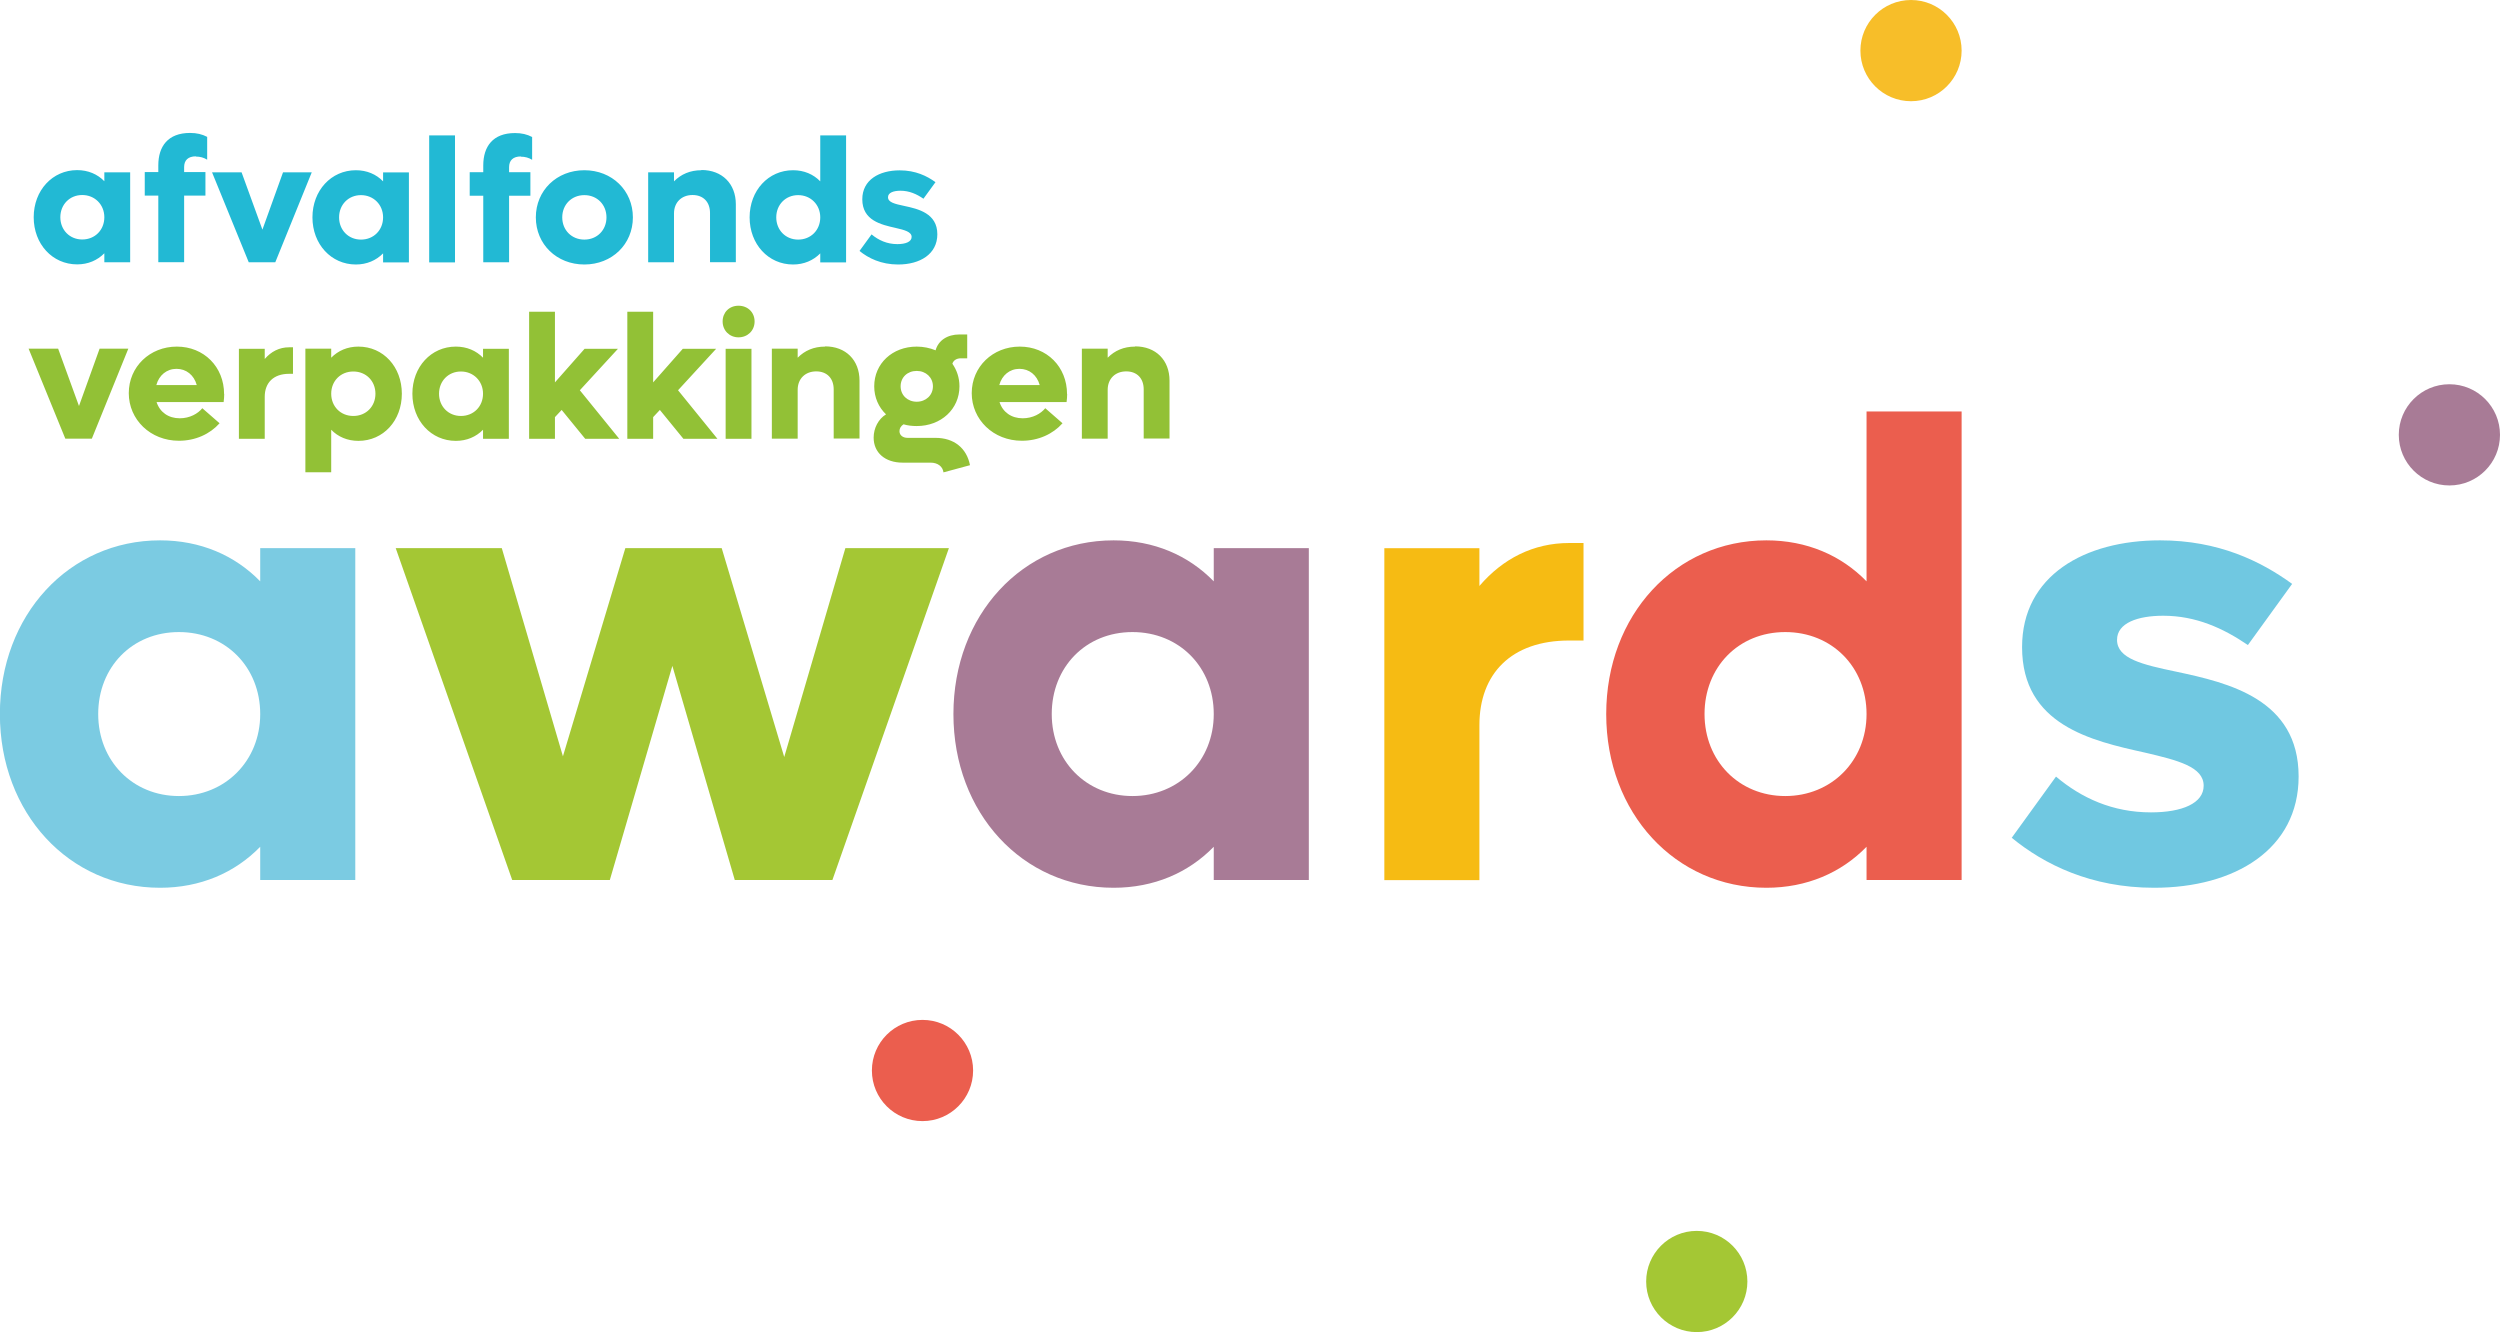
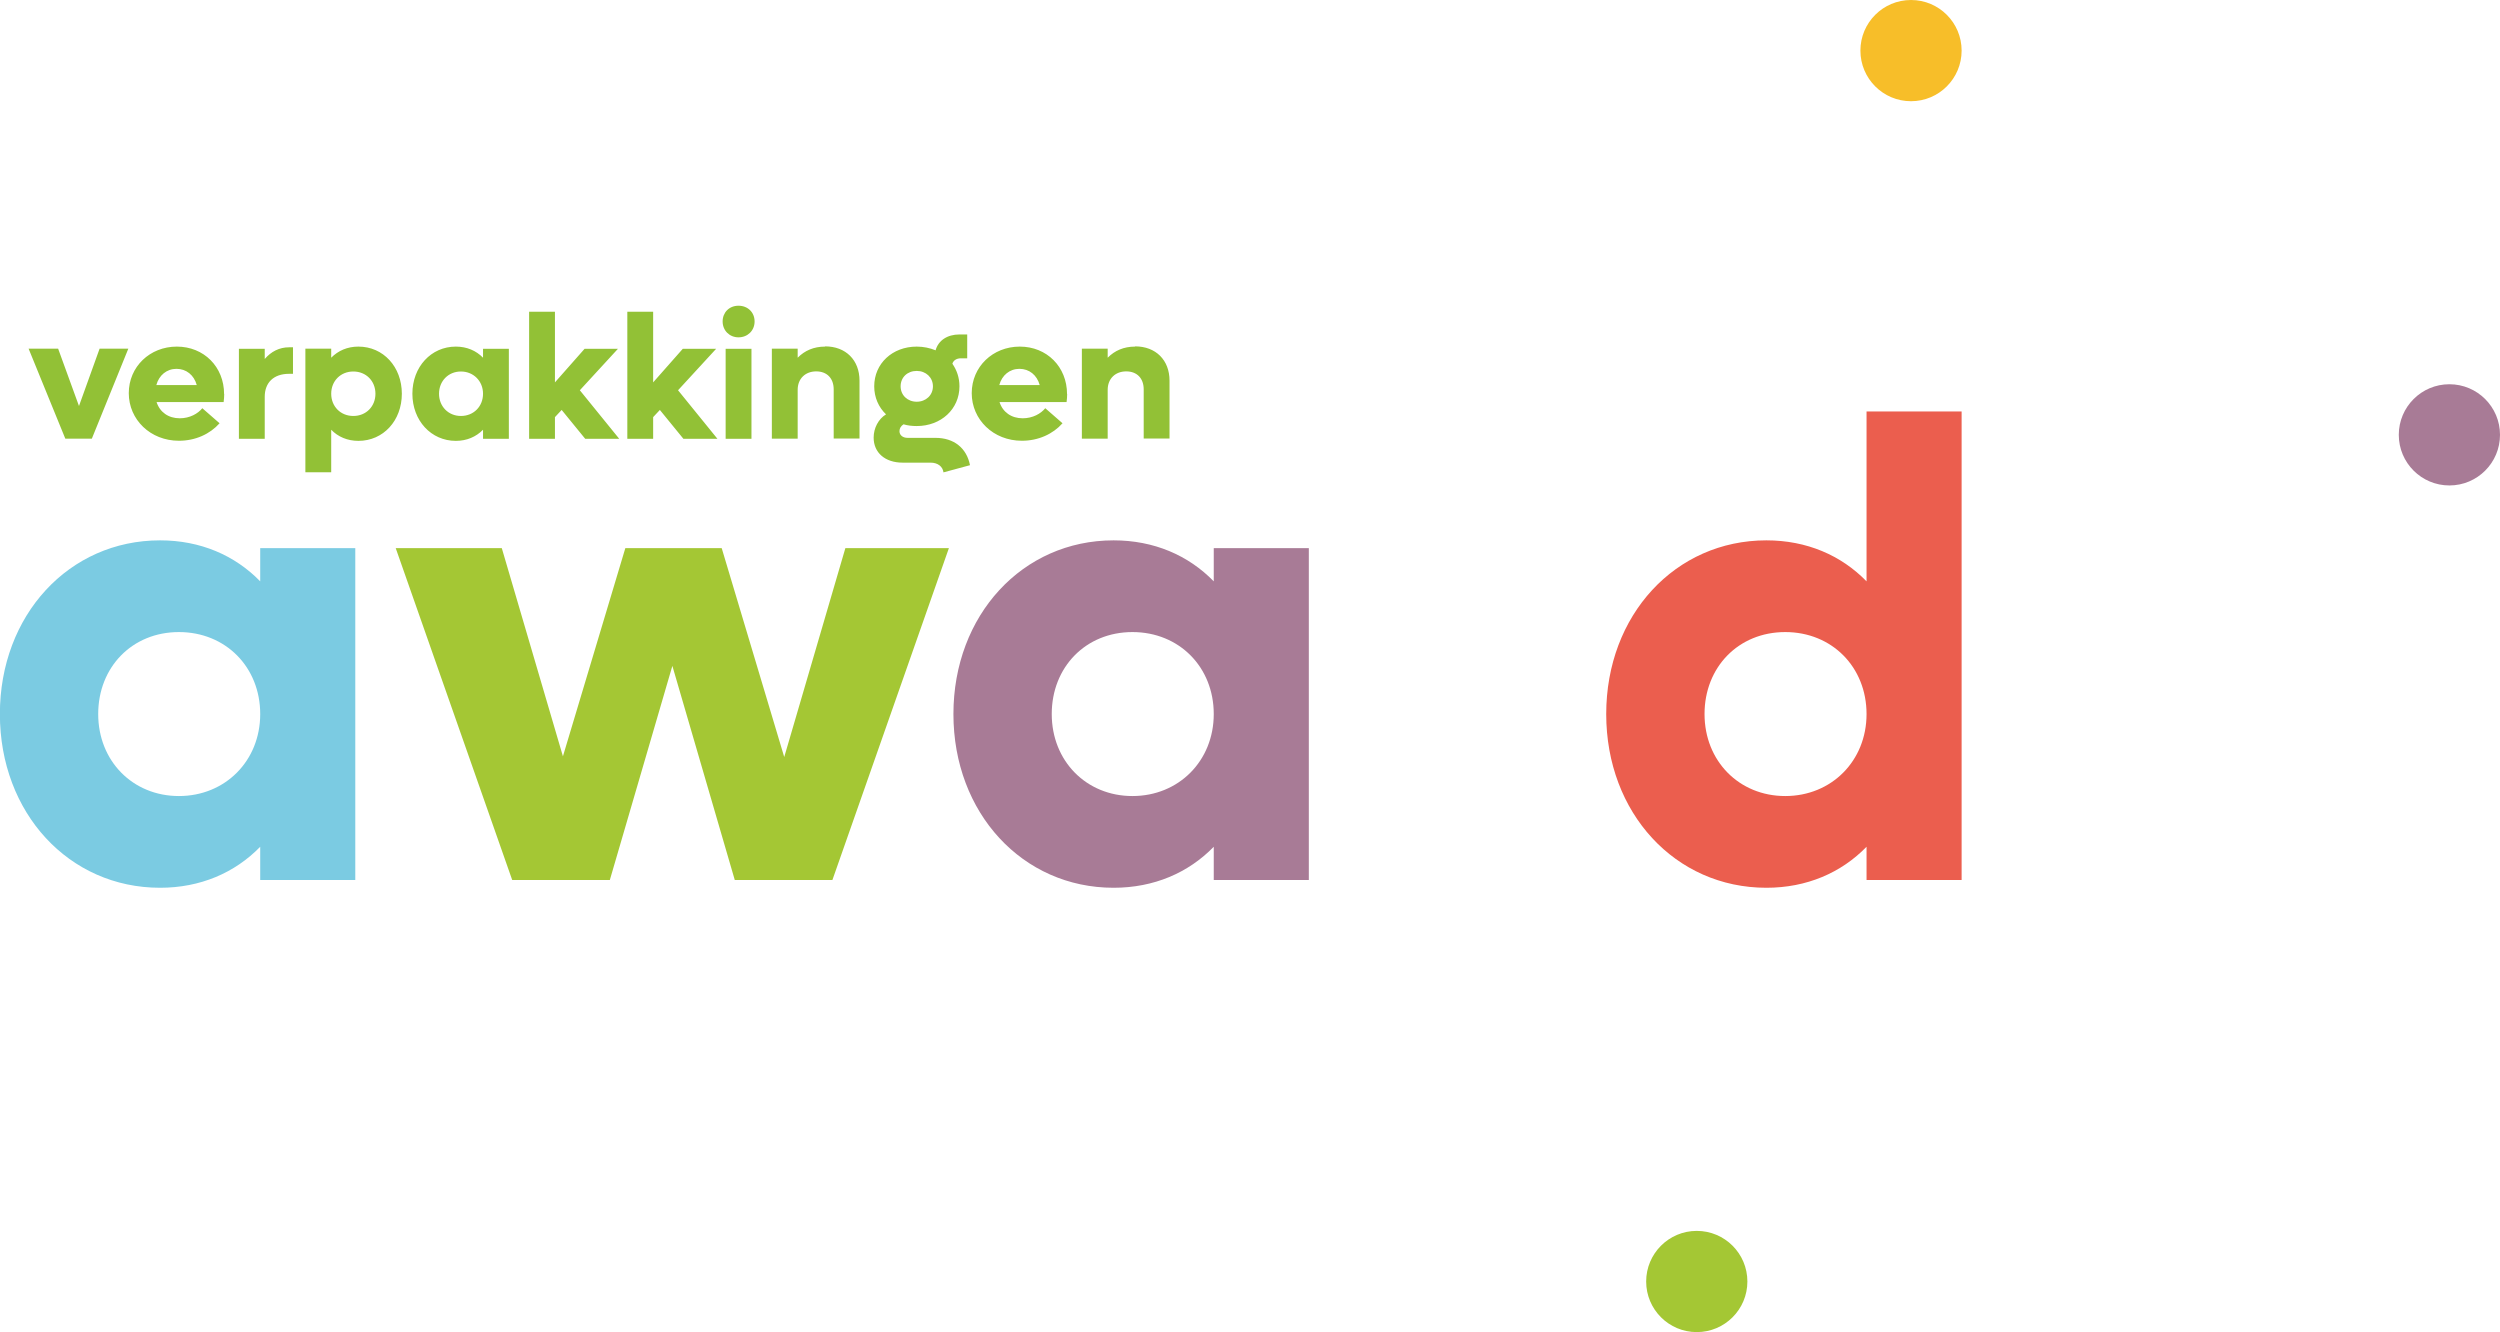
<svg xmlns="http://www.w3.org/2000/svg" viewBox="0 0 215.88 115.04">
  <defs>
    <style>.cls-1{fill:#7bcbe2;}.cls-2{fill:#92c136;}.cls-3{fill:#22b9d4;}.cls-4{fill:#70c8e1;}.cls-5{fill:#a87b96;}.cls-5,.cls-6,.cls-7,.cls-8,.cls-9{mix-blend-mode:multiply;}.cls-6{fill:#a4c734;}.cls-7{fill:#f6bb13;}.cls-8{fill:#eb5e4e;}.cls-9{fill:#f7be29;}.cls-10{isolation:isolate;}</style>
  </defs>
  <g class="cls-10">
    <g id="Laag_1">
      <g>
        <path class="cls-1" d="m30.68,47.33v28.66h-8.21v-2.87c-2.19,2.25-5.17,3.54-8.65,3.54-7.87,0-13.83-6.46-13.83-15s5.96-15,13.83-15c3.48,0,6.46,1.29,8.65,3.54v-2.87h8.21Zm-8.21,14.33c0-4.05-2.98-7.08-7.02-7.08s-6.97,3.03-6.97,7.08,2.98,7.08,6.97,7.08,7.02-3.03,7.02-7.08Z" />
        <path class="cls-6" d="m81.94,47.33l-10.06,28.66h-8.43l-5.39-18.49-5.4,18.49h-8.43l-10.06-28.66h9.16l5.28,17.98,5.39-17.98h8.32l5.4,18.04,5.28-18.04h8.94Z" />
        <path class="cls-5" d="m113.02,47.33v28.66h-8.21v-2.87c-2.19,2.25-5.17,3.54-8.65,3.54-7.87,0-13.83-6.46-13.83-15s5.96-15,13.83-15c3.48,0,6.46,1.29,8.65,3.54v-2.87h8.21Zm-8.21,14.33c0-4.05-2.98-7.08-7.02-7.08s-6.97,3.03-6.97,7.08,2.98,7.08,6.97,7.08,7.02-3.03,7.02-7.08Z" />
-         <path class="cls-7" d="m136.74,46.88v8.43h-1.24c-5,0-7.75,2.87-7.75,7.31v13.38h-8.21v-28.66h8.21v3.26c2.02-2.36,4.66-3.71,7.75-3.71h1.24Z" />
        <path class="cls-8" d="m169.39,35.53v40.46h-8.21v-2.87c-2.19,2.25-5.17,3.54-8.65,3.54-7.87,0-13.83-6.46-13.83-15s5.96-15,13.83-15c3.48,0,6.46,1.29,8.65,3.54v-14.67h8.21Zm-8.21,26.13c0-4.05-2.98-7.08-7.02-7.08s-6.97,3.03-6.97,7.08,2.98,7.08,6.97,7.08,7.02-3.03,7.02-7.08Z" />
-         <path class="cls-4" d="m173.72,72.34l3.82-5.28c2.19,1.85,4.89,3.09,8.2,3.09,2.7,0,4.55-.79,4.55-2.3,0-1.63-2.19-2.19-5.11-2.87-4.55-1.01-10.57-2.36-10.57-9.1,0-6.18,5.4-9.22,11.91-9.22,5.06,0,8.71,1.8,11.41,3.76l-3.82,5.28c-2.14-1.46-4.5-2.53-7.31-2.53-2.19,0-3.99.62-3.99,2.08,0,1.63,2.19,2.14,5.11,2.75,4.5.96,10.57,2.36,10.57,9.05,0,6.29-5.51,9.61-12.48,9.61-5.45,0-9.5-2.02-12.31-4.33Z" />
        <circle class="cls-9" cx="165.02" cy="4.37" r="4.37" />
-         <circle class="cls-8" cx="79.66" cy="92.44" r="4.37" />
        <circle class="cls-6" cx="146.52" cy="110.66" r="4.37" />
        <circle class="cls-5" cx="211.51" cy="37.55" r="4.37" />
        <path class="cls-2" d="m8.6,30.11l-1.78,4.95-1.8-4.95h-2.55l3.17,7.77h2.29l3.15-7.77h-2.48Zm10.75,3.92c0-2.36-1.75-4.1-4.08-4.1s-4.15,1.74-4.15,4.02,1.86,4.11,4.33,4.11c1.43,0,2.68-.58,3.51-1.51l-1.49-1.3c-.37.46-1.07.87-1.95.87-.98,0-1.72-.53-2-1.4h5.79c.03-.2.05-.49.05-.7Zm-4.11-2.18c.84,0,1.51.53,1.75,1.4h-3.49c.23-.85.9-1.4,1.74-1.4Zm9.72-1.86c-.84,0-1.55.37-2.1,1.01v-.88h-2.23v7.77h2.23v-3.63c0-1.2.75-1.98,2.1-1.98h.34v-2.29h-.34Zm5.99-.06c-.95,0-1.75.35-2.35.96v-.78h-2.23v10.67h2.23v-3.67c.59.61,1.4.96,2.35.96,2.15,0,3.75-1.75,3.75-4.07s-1.6-4.07-3.75-4.07Zm-.44,5.99c-1.1,0-1.91-.82-1.91-1.92s.81-1.92,1.91-1.92,1.91.82,1.91,1.92-.81,1.92-1.91,1.92Zm11.2-5.81v.78c-.59-.61-1.4-.96-2.35-.96-2.13,0-3.75,1.75-3.75,4.07s1.62,4.07,3.75,4.07c.95,0,1.75-.35,2.35-.96v.78h2.23v-7.77h-2.23Zm-1.91,5.81c-1.08,0-1.89-.82-1.89-1.92s.81-1.92,1.89-1.92,1.91.82,1.91,1.92-.81,1.92-1.91,1.92Zm10.74,1.97h2.93l-3.4-4.19,3.29-3.58h-2.88l-2.56,2.9v-6.1h-2.23v10.97h2.23v-1.87l.58-.62,2.04,2.5Zm8.48,0h2.93l-3.4-4.19,3.29-3.58h-2.88l-2.56,2.9v-6.1h-2.23v10.97h2.23v-1.87l.58-.62,2.04,2.5Zm4.75-8.76c.79,0,1.39-.58,1.39-1.37s-.59-1.36-1.39-1.36-1.37.58-1.37,1.36.59,1.37,1.37,1.37Zm-1.11,8.76h2.23v-7.77h-2.23v7.77Zm8.58-7.96c-.96,0-1.75.34-2.36.96v-.78h-2.23v7.77h2.23v-4.22c0-.96.66-1.59,1.6-1.59s1.51.61,1.51,1.55v4.25h2.23v-5c0-1.78-1.19-2.96-2.97-2.96Zm9.55,7.88h-2.42c-.41,0-.7-.23-.7-.58,0-.23.12-.44.35-.59.37.11.75.15,1.14.15,2.1,0,3.69-1.46,3.69-3.43,0-.75-.23-1.4-.61-1.95.08-.29.37-.47.73-.47h.55v-2.06h-.66c-1.07,0-1.84.53-2.07,1.37-.49-.2-1.04-.32-1.63-.32-2.1,0-3.67,1.46-3.67,3.43,0,.96.38,1.81,1.02,2.42-.66.4-1.07,1.19-1.07,2.01,0,1.3.99,2.16,2.5,2.16h2.42c.62,0,1.05.34,1.11.84l2.29-.62c-.29-1.49-1.4-2.36-2.97-2.36Zm-1.63-5.78c.79,0,1.4.56,1.4,1.33s-.61,1.33-1.4,1.33-1.39-.56-1.39-1.33.58-1.33,1.39-1.33Zm12.98,2c0-2.36-1.75-4.1-4.08-4.1s-4.15,1.74-4.15,4.02,1.86,4.11,4.33,4.11c1.43,0,2.68-.58,3.51-1.51l-1.49-1.3c-.37.46-1.07.87-1.95.87-.98,0-1.72-.53-2-1.4h5.79c.03-.2.05-.49.05-.7Zm-4.11-2.18c.84,0,1.51.53,1.75,1.4h-3.49c.23-.85.9-1.4,1.74-1.4Zm9.98-1.92c-.96,0-1.75.34-2.36.96v-.78h-2.23v7.77h2.23v-4.22c0-.96.66-1.59,1.6-1.59s1.51.61,1.51,1.55v4.25h2.23v-5c0-1.78-1.19-2.96-2.97-2.96Z" />
-         <path class="cls-3" d="m9.01,14.87v.78c-.59-.61-1.4-.96-2.35-.96-2.13,0-3.75,1.75-3.75,4.07s1.62,4.07,3.75,4.07c.95,0,1.75-.35,2.35-.96v.78h2.23v-7.77h-2.23Zm-1.91,5.81c-1.08,0-1.89-.82-1.89-1.92s.81-1.92,1.89-1.92,1.91.82,1.91,1.92-.81,1.92-1.91,1.92Zm9.81-7.16c.37,0,.69.09.98.27v-1.97c-.44-.23-.9-.34-1.48-.34-1.91,0-2.74,1.16-2.74,2.8v.58h-1.17v2.03h1.17v5.75h2.23v-5.75h1.84v-2.03h-1.84v-.43c0-.59.34-.93,1.02-.93Zm7.53,1.36l-1.78,4.95-1.8-4.95h-2.55l3.17,7.77h2.29l3.15-7.77h-2.48Zm8.64,0v.78c-.59-.61-1.4-.96-2.35-.96-2.13,0-3.75,1.75-3.75,4.07s1.62,4.07,3.75,4.07c.94,0,1.75-.35,2.35-.96v.78h2.23v-7.77h-2.23Zm-1.91,5.81c-1.08,0-1.89-.82-1.89-1.92s.81-1.92,1.89-1.92,1.91.82,1.91,1.92-.81,1.92-1.91,1.92Zm5.89,1.97h2.23v-10.97h-2.23v10.97Zm7.91-9.13c.37,0,.69.09.98.27v-1.97c-.44-.23-.9-.34-1.48-.34-1.91,0-2.74,1.16-2.74,2.8v.58h-1.17v2.03h1.17v5.75h2.23v-5.75h1.84v-2.03h-1.84v-.43c0-.59.34-.93,1.02-.93Zm5.49,9.31c2.39,0,4.19-1.75,4.19-4.07s-1.8-4.07-4.19-4.07-4.19,1.75-4.19,4.07,1.8,4.07,4.19,4.07Zm0-2.15c-1.1,0-1.91-.82-1.91-1.92s.81-1.92,1.91-1.92,1.91.82,1.91,1.92-.81,1.92-1.91,1.92Zm10.1-5.99c-.96,0-1.75.34-2.36.96v-.78h-2.23v7.77h2.23v-4.22c0-.96.66-1.59,1.6-1.59s1.51.61,1.51,1.55v4.25h2.23v-5c0-1.78-1.19-2.96-2.97-2.96Zm10.27-3.02v3.98c-.59-.61-1.4-.96-2.35-.96-2.13,0-3.75,1.75-3.75,4.07s1.62,4.07,3.75,4.07c.94,0,1.75-.35,2.35-.96v.78h2.23v-10.97h-2.23Zm-1.91,9.01c-1.08,0-1.89-.82-1.89-1.92s.81-1.92,1.89-1.92,1.91.82,1.91,1.92-.81,1.92-1.91,1.92Zm8.64,2.15c1.89,0,3.38-.9,3.38-2.61,0-1.81-1.65-2.19-2.87-2.45-.79-.17-1.39-.3-1.39-.75,0-.4.49-.56,1.08-.56.76,0,1.4.29,1.98.69l1.04-1.43c-.73-.53-1.72-1.02-3.09-1.02-1.77,0-3.23.82-3.23,2.5,0,1.83,1.63,2.19,2.87,2.47.79.18,1.39.34,1.39.78,0,.41-.5.62-1.23.62-.9,0-1.63-.34-2.23-.84l-1.04,1.43c.76.62,1.86,1.17,3.34,1.17Z" />
      </g>
    </g>
  </g>
</svg>